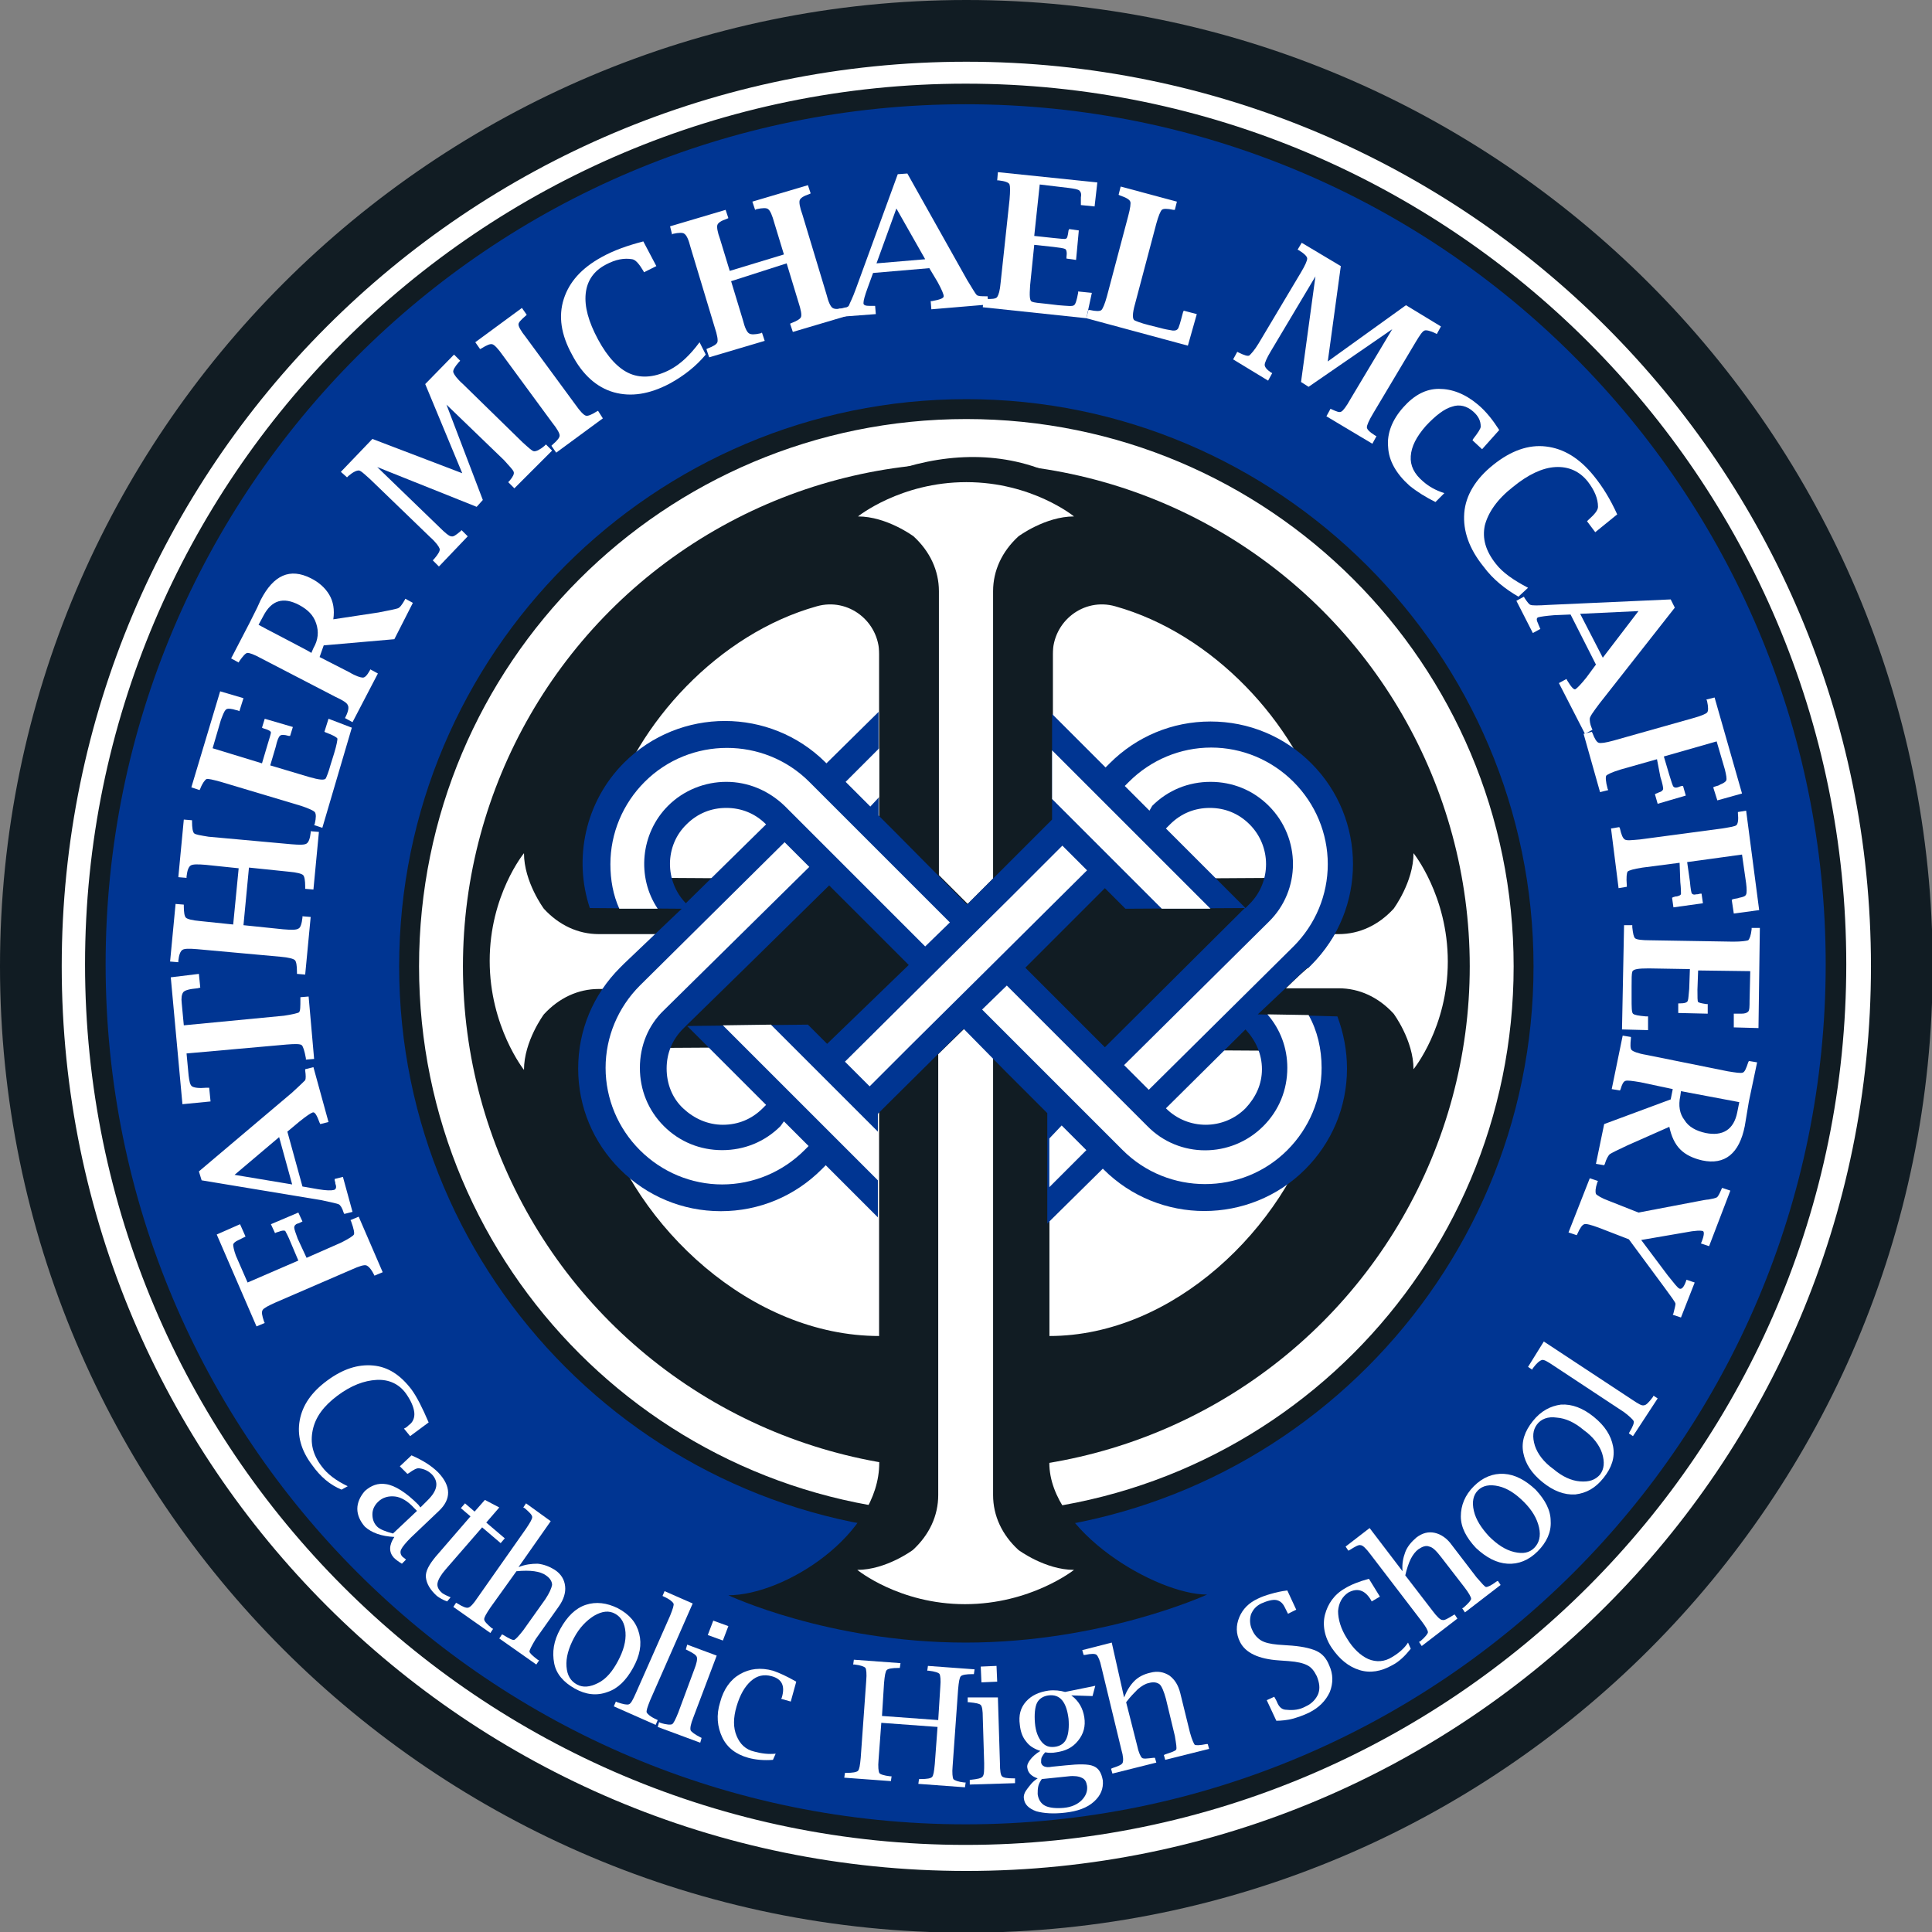
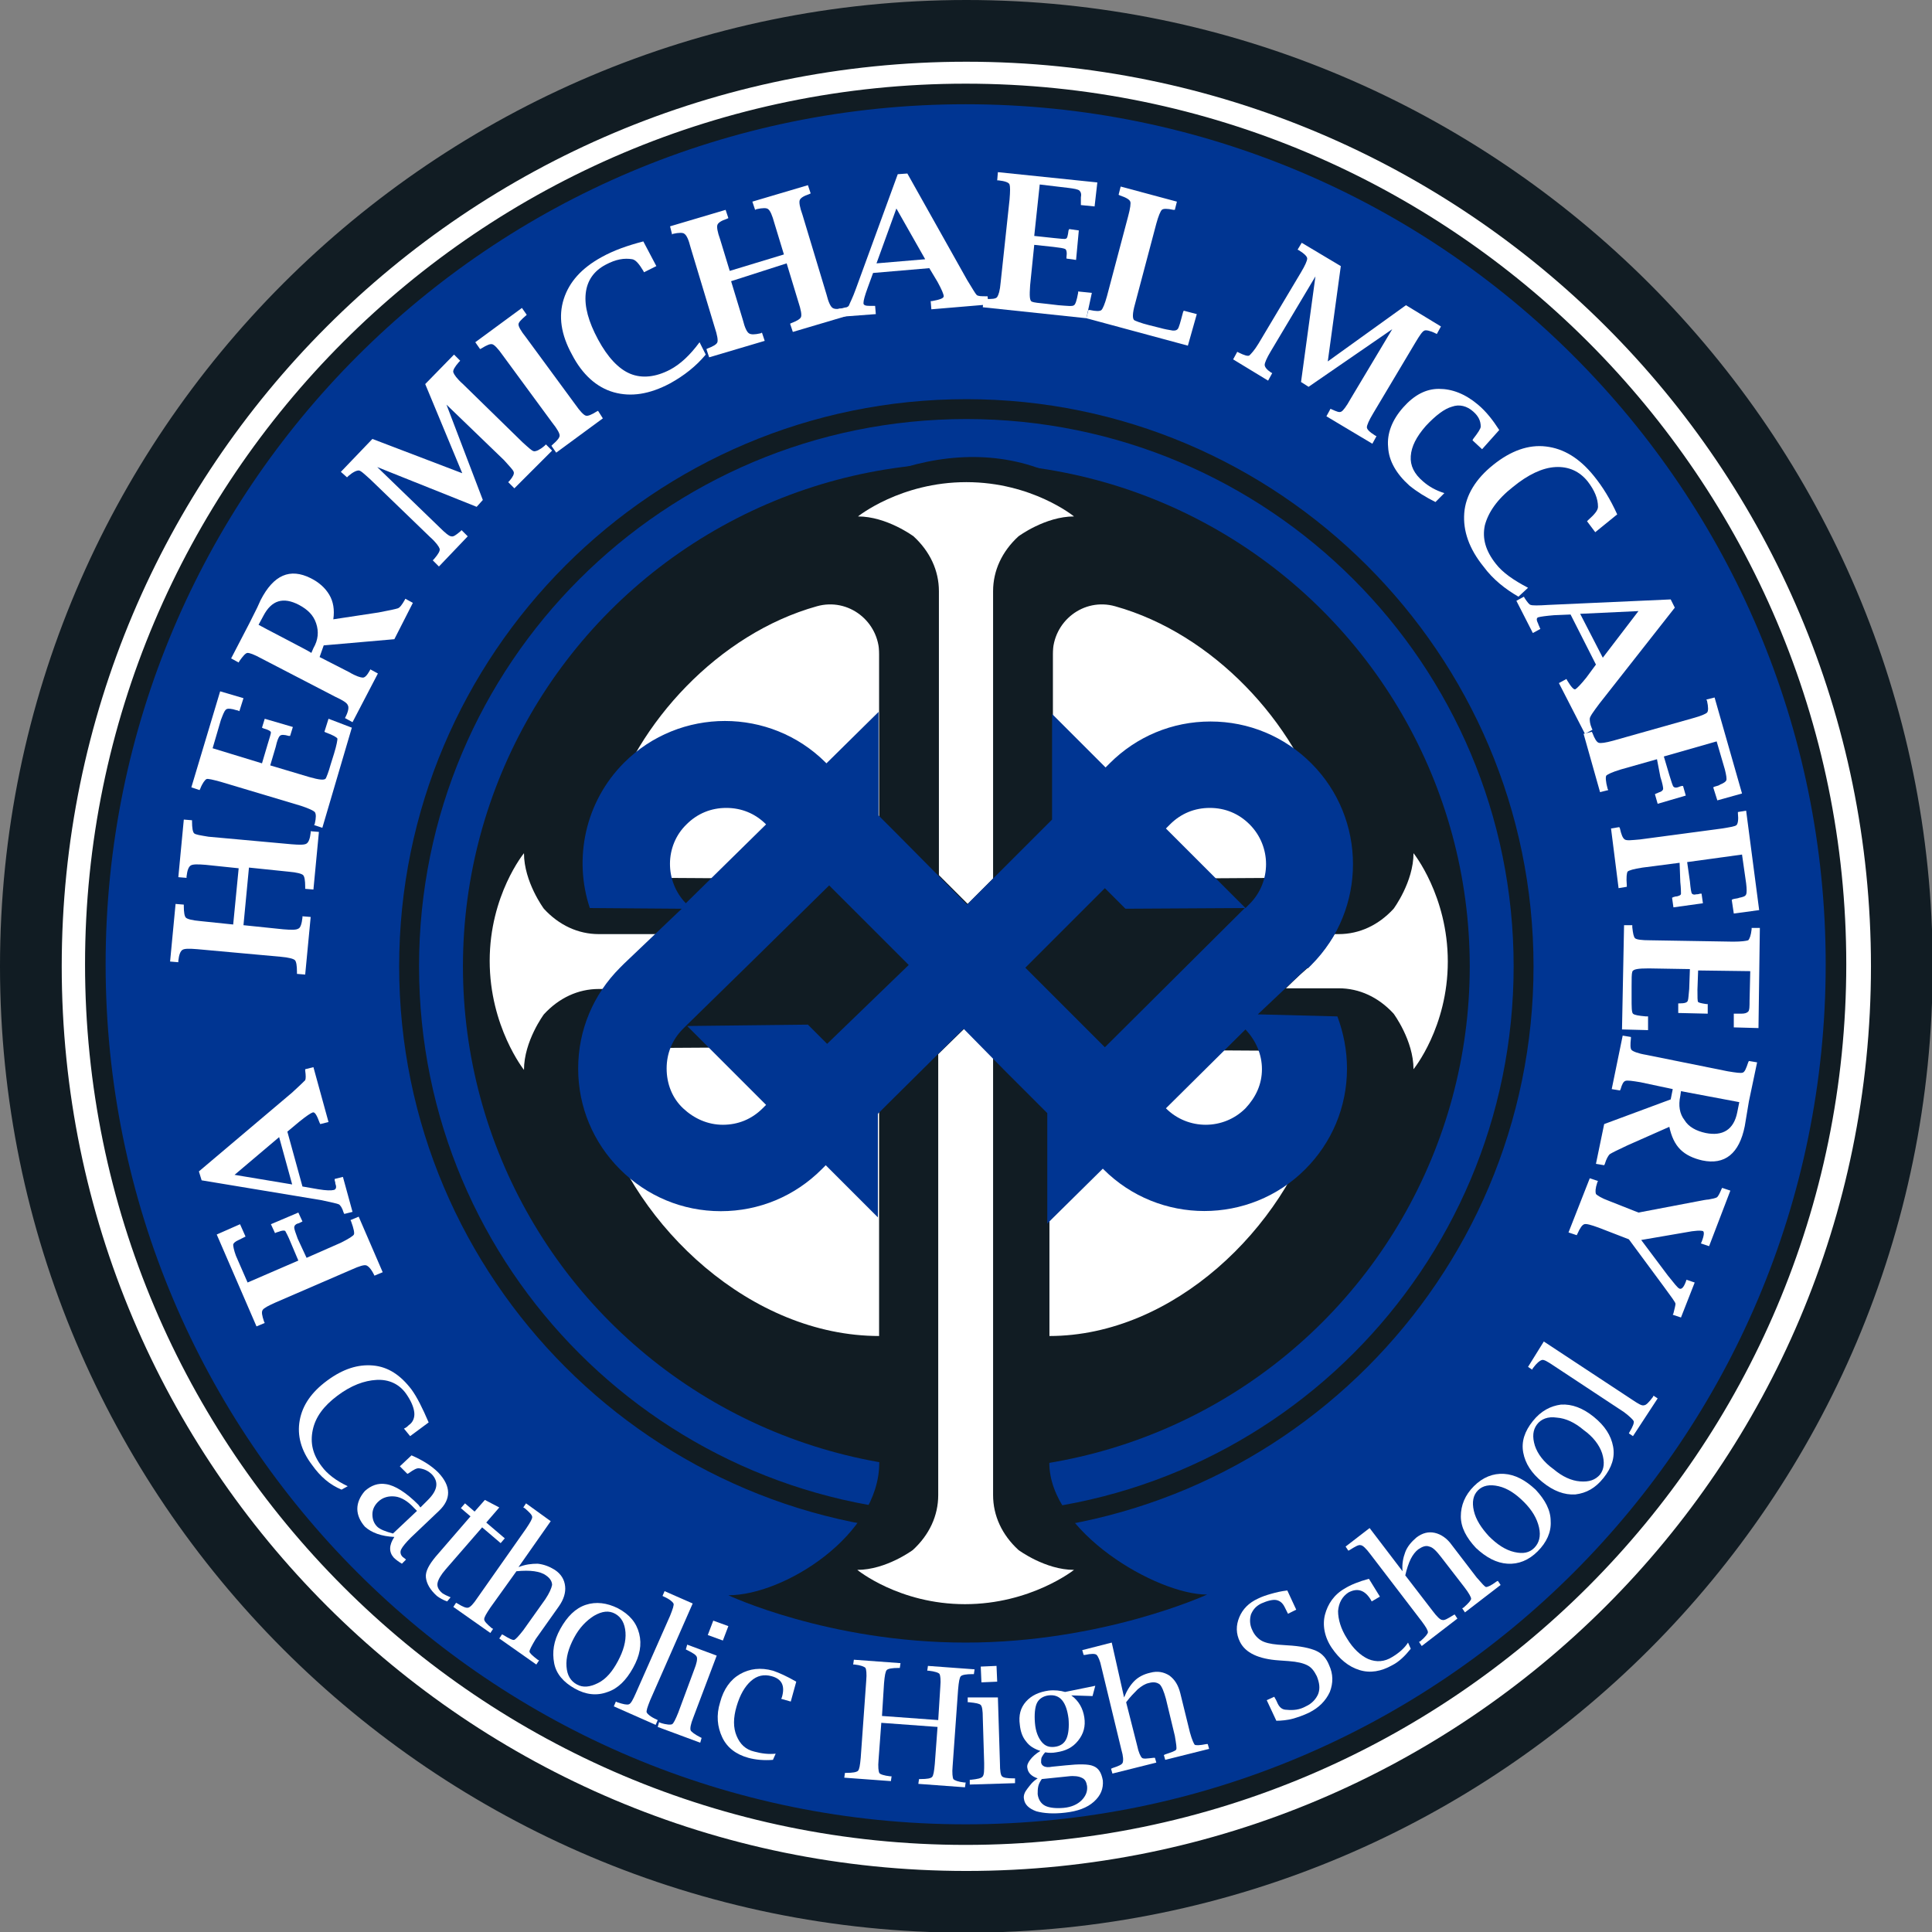
<svg xmlns="http://www.w3.org/2000/svg" version="1.1" id="Layer_2_00000012446269760248140410000008851123685067383715_" x="0px" y="0px" viewBox="0 0 281.7 281.7" style="enable-background:new 0 0 281.7 281.7;" xml:space="preserve">
  <rect x="0" y="0" width="281.7" height="281.7" fill="#808080" stroke="none" />
  <style type="text/css">
	.st0{fill:#FFFFFF;}
	.st1{fill:#111C23;}
	.st2{fill:#003592;}
</style>
  <g id="Colour_Versions">
    <g id="McCaffery-CircularLogo">
      <g id="_Endge_Cricles_">
        <circle class="st0" cx="140.9" cy="140.9" r="136.4" />
        <path class="st1" d="M140.9,9c72.8,0,131.9,59,131.9,131.9s-59.1,131.9-131.9,131.9S9,213.7,9,140.9S68,9,140.9,9 M140.9,0     C63.2,0,0,63.2,0,140.9s63.2,140.9,140.9,140.9s140.9-63.2,140.9-140.9S218.5,0,140.9,0L140.9,0z" />
        <circle class="st2" cx="140.8" cy="140.6" r="126.9" />
        <path class="st1" d="M140.8,15.2c69.3,0,125.4,56.2,125.4,125.4S210.1,266,140.8,266S15.4,209.9,15.4,140.6S71.5,15.2,140.8,15.2      M140.8,12.2C70,12.2,12.4,69.8,12.4,140.6S70,269,140.8,269s128.4-57.6,128.4-128.4S211.6,12.2,140.8,12.2     C140.8,12.2,140.8,12.2,140.8,12.2z" />
-         <circle class="st0" cx="140.9" cy="140.9" r="81.2" />
        <path class="st1" d="M140.9,61.1c44.1,0,79.8,35.7,79.8,79.8s-35.7,79.8-79.8,79.8s-79.8-35.7-79.8-79.8S96.8,61.1,140.9,61.1      M140.9,58.2c-45.6,0-82.7,37.1-82.7,82.7s37.1,82.7,82.7,82.7s82.7-37.1,82.7-82.7S186.4,58.2,140.9,58.2     C140.9,58.2,140.9,58.2,140.9,58.2z" />
      </g>
      <g id="_CentreIMG_">
        <g id="_Centre_Circles_">
          <circle class="st1" cx="140.9" cy="140.9" r="73.4" />
          <path class="st0" d="M95.7,128c-4.8,0-8.3-4.7-6.9-9.3c4-13.3,16-26.3,30.3-30.3c4.6-1.3,9.1,2.2,9.1,7v32.8L95.7,128L95.7,128z       M186,128c4.9,0,8.3-4.7,6.9-9.3c-4-13.3-16-26.3-30.3-30.3c-4.6-1.3-9.1,2.2-9.1,7v32.8L186,128L186,128z M94.8,152.8      c-5,0-8.5,4.8-7.1,9.6c5,16.5,21.8,32.4,40.5,32.4v-42.2L94.8,152.8L94.8,152.8z M153,153v41.8c18.1,0,34.3-15.8,39.1-32.1      c1.4-4.7-2.1-9.5-6.9-9.5L153,153L153,153z" />
        </g>
        <g id="_Cross_Knot_">
          <g id="_Cross_">
            <path class="st1" d="M208.4,121.9l-6.9-8.6c0,7.8,1.9,19-9.9,19h-38.1V86.2c-0.1-8.8,8-6.9,13.8-7l-8.4-6.8       c-14.2-11.1-34-4.7-45,6.8c5.9,0.2,14.4-1.9,14.3,7c0,0,0,35.8,0,46.1H93.1c-3.2-0.1-8.6,1.4-10.8-2.3       c-2.8-2.6-1.9-12.9-2-16.6c-17,17.1-16.6,36.4,0,53.4c0-7.6-2.7-17.3,9.8-17.3h38.1v63.8c0,10.5-13.8,19.3-22,19.3       c0,0,14.6,6.9,34.6,6.9s35.2-7,35.2-7c-7.4,0-23-9.2-23-19.2v-63.8h24.4c18.3,0.6,25.9-3.6,24.2,17.2       C213.4,155.8,219.3,136,208.4,121.9L208.4,121.9z" />
            <path class="st0" d="M136.9,127.6V86.2c0-3-1.3-5.8-3.7-8c0,0-3.9-2.9-8.1-2.9c0,0,6.2-5,15.8-5s15.7,5,15.7,5       c-4.2,0-8.1,2.9-8.1,2.9c-2.4,2.2-3.7,5-3.7,8v41.9l-3.7,3.7L136.9,127.6L136.9,127.6z M140.7,149.9l-3.9,3.8V218       c0,3-1.3,5.8-3.7,8c0,0-3.9,2.9-8.1,2.9c0,0,6.1,5,15.7,5s15.9-5,15.9-5c-4.2,0-8.1-2.9-8.1-2.9c-2.4-2.2-3.7-5-3.7-8v-64       L140.7,149.9L140.7,149.9z M91.2,140.6c2.1-1.9,4.5-4.4,4.5-4.4h-8.4c-3,0-5.8-1.3-8-3.7c0,0-2.9-3.9-2.9-8.1c0,0-5,6.1-5,15.7       s5,15.9,5,15.9c0-4.2,2.9-8.1,2.9-8.1c2.2-2.4,5-3.7,8-3.7h0.8C89.1,142.8,89.8,141.9,91.2,140.6L91.2,140.6z M190.6,141.2       c-1.4,1.2-3.1,2.9-3.1,2.9h7.7c3,0,5.8,1.3,8,3.7c0,0,2.9,3.9,2.9,8.1c0,0,5-6.1,5-15.7s-5-15.8-5-15.8c0,4.2-2.9,8.1-2.9,8.1       c-2.2,2.4-5,3.7-8,3.7h-0.6C193.8,137.6,192,139.9,190.6,141.2L190.6,141.2z" />
          </g>
          <g id="_Knot_">
            <path id="_Knot_Blu_" class="st2" d="M183.4,147.9l7.2-6.8c0,0,0,0,0.1,0.1l0.5-0.5c8.1-8.1,8.1-21.3,0-29.4       c-3.9-3.9-9.1-6.1-14.7-6.1s-10.8,2.2-14.7,6.1l-0.6,0.6l-7.8-7.8v15.4l-1.2,1.2l0,0l-3.2,3.2l-8,8l-10.6-10.7l-1-1l0,0       l-1.3-1.3v-15.1l-7.6,7.5l-0.1-0.1c-8.1-8.1-21.3-8.1-29.4,0c-5.7,5.7-7.4,14-5,21.2l13.4,0.1l-8.4,8c0,0,0,0,0,0l-0.6,0.6       c-3.9,3.9-6.1,9.1-6.1,14.7s2.2,10.8,6.1,14.7s9.1,6.1,14.7,6.1s10.8-2.2,14.7-6.1l0.6-0.6l7.6,7.6v-15.1l1.3-1.3l0,0       l11.2-11.1l0,0h0l6.1,6.2l5.3,5.3l0,0l0.8,0.8v16.1l8.1-8l0.1,0.1c8.1,8.1,21.3,8.1,29.4,0c3.9-3.9,6.1-9.1,6.1-14.7       c0-2.6-0.5-5.2-1.4-7.6L183.4,147.9L183.4,147.9z M100.1,120.2c1.6-1.6,3.6-2.4,5.8-2.4s4.2,0.8,5.8,2.4l0,0l-11.7,11.5       C96.9,128.5,96.9,123.3,100.1,120.2L100.1,120.2z M120.6,152.2l-2.8-2.8l-17.6,0.2l11.5,11.5l-0.5,0.5l0,0       c-1.6,1.6-3.6,2.4-5.8,2.4s-4.2-0.9-5.8-2.4s-2.4-3.6-2.4-5.8s0.8-4.2,2.4-5.8l0.5-0.5l0,0l9.1-8.9l0,0l11.7-11.5l11.6,11.6       L120.6,152.2L120.6,152.2z M170.6,120.2L170.6,120.2c1.6-1.6,3.6-2.4,5.8-2.4s4.2,0.8,5.8,2.4c3.2,3.2,3.2,8.4,0,11.6l-0.6,0.6       l-11.6-11.6L170.6,120.2L170.6,120.2z M161.1,152.7l-11.6-11.6l11.6-11.6l3,3l17.4-0.1L161.1,152.7L161.1,152.7z M181.6,161.6       c-3.2,3.2-8.4,3.2-11.6,0l0,0l11.6-11.5c1.5,1.6,2.4,3.6,2.4,5.8S183.1,160,181.6,161.6L181.6,161.6z" />
-             <path id="_Knot_Wht_" class="st0" d="M126.9,117.6l-3.6-3.6l4.9-4.9v7.1L126.9,117.6L126.9,117.6z M144.2,141.1L144.2,141.1       l14.3-14.2l-3.6-3.6l-7.7,7.7l-9.7,9.6l0,0l-14.3,14.2l3.6,3.6l6-6l0,0L144.2,141.1L144.2,141.1z M113.8,164.2L113.8,164.2       c-2.3,2.3-5.3,3.5-8.5,3.5s-6.2-1.2-8.5-3.5c-2.3-2.3-3.5-5.3-3.5-8.5s1.2-6.2,3.5-8.4l21.2-20.9l-3.6-3.6l-21.1,20.9       c-3.2,3.2-5,7.5-5,12s1.8,8.8,5,12s7.5,5,12,5s8.8-1.8,12-5l0.6-0.6l-3.6-3.6L113.8,164.2L113.8,164.2z M168,117.5L168,117.5       c2.3-2.3,5.3-3.5,8.5-3.5s6.2,1.2,8.5,3.5c4.7,4.7,4.7,12.3,0,16.9l-21.1,20.9l3.6,3.6l21.1-20.9c3.2-3.2,5-7.5,5-12       s-1.8-8.8-5-12c-3.2-3.2-7.5-5-12-5s-8.8,1.8-12,5l-0.6,0.6l3.6,3.6L168,117.5L168,117.5z M153,166v7.1l5.4-5.4l-3.6-3.6       L153,166z M105.4,149.5l22.7,22.7v-7.1l-15.7-15.7L105.4,149.5L105.4,149.5z M95.9,132.5c-3.1-4.6-2.5-11,1.5-15       c2.3-2.3,5.4-3.5,8.5-3.5s6.1,1.2,8.5,3.5l20.5,20.5l3.6-3.5l-20.5-20.5c-6.6-6.6-17.4-6.6-24,0c-3.2,3.2-5,7.5-5,12       c0,2.3,0.4,4.5,1.3,6.5L95.9,132.5L95.9,132.5z M176.5,132.5l-23.1-23.1v7.1l16,16L176.5,132.5z M184.8,147.9       c1.9,2.2,2.9,4.9,2.9,7.8c0,3.2-1.2,6.2-3.5,8.5c-4.7,4.7-12.3,4.7-16.9,0l-20.5-20.5l-3.6,3.5l20.5,20.5       c6.6,6.6,17.4,6.6,24,0c3.2-3.2,5-7.5,5-12c0-2.7-0.6-5.4-1.9-7.7L184.8,147.9L184.8,147.9z" />
          </g>
        </g>
      </g>
      <path class="st0" d="M49.8,217.2c-1.7-0.7-3.1-1.9-4.3-3.6c-1.6-2.1-2.2-4.3-1.8-6.5s1.7-4.1,4-5.8c2.3-1.7,4.5-2.4,6.7-2.2    s4,1.4,5.6,3.5c0.8,1.1,1.6,2.7,2.5,4.8l-2.7,2l-0.9-1.1l0.2-0.1c0.2-0.1,0.4-0.3,0.5-0.4c0.6-0.4,0.9-1.1,0.8-1.9    c-0.1-0.8-0.5-1.7-1.2-2.7c-1-1.4-2.5-2.1-4.3-2c-1.8,0.1-3.7,0.8-5.7,2.3c-2,1.5-3.2,3.1-3.6,5s0,3.6,1.3,5.3    c0.8,1.1,2.1,2.1,3.8,2.9L49.8,217.2L49.8,217.2z" />
      <path class="st0" d="M57.5,224.1c-1.9-0.1-3.3-0.6-4.3-1.5c-0.7-0.8-1.1-1.7-1.1-2.6s0.4-1.8,1.1-2.6c0.9-0.8,1.9-1.2,3.1-1    c1.3,0.2,2.9,1.2,4.7,3l0.3,0.4l1.1-1.1c1.4-1.4,1.6-2.6,0.6-3.7c-0.5-0.5-1.1-0.8-1.8-0.9c-0.4-0.1-0.9,0.2-1.6,0.7l-0.2,0.1    l-1.1-1.1l1.7-1.6c1.6,0.7,2.9,1.5,3.9,2.5c1.9,2,1.9,3.9,0.1,5.6l-4.1,3.9c-0.7,0.7-1.2,1.3-1.4,1.7s-0.1,0.8,0.2,1.1    c0.1,0.1,0.3,0.2,0.5,0.4l-0.6,0.6c-0.5-0.3-0.9-0.6-1.2-0.9C56.7,226.3,56.7,225.3,57.5,224.1z M57.3,223.6l3.5-3.3l-0.4-0.4    c-0.9-1-1.9-1.6-2.8-1.7s-1.8,0.1-2.5,0.8c-0.5,0.5-0.8,1.1-0.8,1.8s0.2,1.3,0.7,1.8C55.4,223,56.2,223.3,57.3,223.6z" />
      <path class="st0" d="M65.2,233.5c-0.6-0.2-1.1-0.5-1.5-0.8c-1-0.9-1.5-1.8-1.6-2.7s0.5-1.9,1.4-3l5.1-5.9l-1.4-1.2l0.6-0.7    l1.4,1.2l1.5-1.7l2.1,1.1l-1.9,2.2l2.7,2.3l-0.6,0.7l-2.7-2.3l-5.3,6.1c-0.7,0.8-1.1,1.5-1.2,2c-0.1,0.5,0.1,1,0.7,1.5    c0.3,0.2,0.7,0.4,1.2,0.6L65.2,233.5L65.2,233.5z" />
      <path class="st0" d="M75.6,228.5c1-0.4,1.9-0.5,2.8-0.5c0.9,0.1,1.7,0.4,2.5,0.9c0.9,0.6,1.4,1.4,1.5,2.4c0.1,0.9-0.2,1.9-0.9,2.9    l-3.4,4.8c-0.6,1-0.9,1.6-0.9,1.8s0.4,0.6,1.2,1.2l0.2,0.1l-0.4,0.6l-5.4-3.8l0.4-0.6l0.2,0.1c0.8,0.5,1.4,0.8,1.6,0.7    s0.6-0.5,1.3-1.4l3.2-4.5c0.6-0.9,0.9-1.6,1-2.1c0-0.5-0.3-1-0.9-1.4c-0.4-0.3-1-0.5-1.7-0.6s-1.6-0.1-2.6,0l-3.8,5.3    c-0.6,0.9-0.9,1.4-0.9,1.7s0.4,0.7,1.1,1.3l0.2,0.1l-0.4,0.6l-5.4-3.8l0.4-0.6l0.2,0.1c0.8,0.5,1.3,0.7,1.6,0.6s0.7-0.5,1.3-1.4    l7.1-10.1c0.6-0.9,0.9-1.4,0.9-1.7c0-0.3-0.4-0.7-1.1-1.3l-0.2-0.1l0.4-0.6l3.6,2.6L75.6,228.5L75.6,228.5z" />
      <path class="st0" d="M83.8,246.2c-1.6-0.9-2.7-2.1-3-3.7s-0.1-3.2,0.9-5s2.2-3,3.7-3.5s3.1-0.3,4.7,0.5c1.7,0.9,2.7,2.1,3.1,3.7    c0.4,1.6,0.1,3.2-0.9,5c-1,1.8-2.2,3-3.7,3.5C87,247.3,85.4,247.1,83.8,246.2L83.8,246.2z M84.1,245.6c0.9,0.5,1.9,0.4,3.1-0.2    s2.1-1.7,2.9-3.2c0.8-1.5,1.2-2.9,1.1-4.2c-0.1-1.3-0.6-2.2-1.5-2.7c-0.9-0.5-1.9-0.4-3.1,0.3c-1.1,0.7-2.1,1.7-2.9,3.2    c-0.8,1.5-1.2,2.9-1.1,4.2S83.2,245.1,84.1,245.6L84.1,245.6z" />
      <path class="st0" d="M101,233.8l-6.2,14.1c-0.4,1-0.6,1.6-0.5,1.8s0.5,0.6,1.4,1l0.2,0.1l-0.3,0.7l-6.1-2.7l0.3-0.7l0.2,0.1    c0.9,0.3,1.4,0.4,1.7,0.3s0.6-0.7,1-1.6l5-11.3c0.4-1,0.6-1.6,0.5-1.8s-0.5-0.6-1.4-1l-0.2-0.1l0.3-0.7L101,233.8L101,233.8z" />
      <path class="st0" d="M104.5,241.4l-3.4,9c-0.4,1-0.5,1.6-0.4,1.9c0.1,0.2,0.6,0.6,1.4,1l0.2,0.1l-0.2,0.7l-6.2-2.3l0.2-0.7    l0.2,0.1c0.9,0.3,1.5,0.3,1.7,0.2c0.2-0.1,0.5-0.7,0.9-1.7l2.3-6.2c0.4-1,0.5-1.6,0.4-1.9s-0.6-0.6-1.4-1l-0.2-0.1l0.2-0.7    L104.5,241.4L104.5,241.4z M103.2,238.4l0.8-2.1l2.2,0.8l-0.8,2.1L103.2,238.4z" />
      <path class="st0" d="M112.7,256.6c-1.3,0.1-2.5,0-3.6-0.3c-1.8-0.5-3.1-1.5-3.8-3s-0.9-3.2-0.3-5.1c0.5-1.9,1.5-3.3,2.9-4.1    s3-1,4.8-0.5c0.9,0.3,2,0.8,3.4,1.6l-0.8,2.9l-1.4-0.4l0.1-0.2c0.5-1.7,0-2.7-1.5-3.1c-1.1-0.3-2.1-0.1-3,0.7    c-0.9,0.8-1.6,2-2.1,3.7c-0.5,1.7-0.5,3.1,0,4.3s1.3,2,2.6,2.3c1.1,0.3,2.1,0.4,3.1,0.3L112.7,256.6L112.7,256.6z" />
      <path class="st0" d="M128.5,251.2l-0.4,5.4c-0.1,1,0,1.7,0.1,1.9s0.7,0.4,1.6,0.5l0.2,0l-0.1,0.7l-6.8-0.5l0.1-0.7h0.2    c0.9,0,1.5-0.1,1.7-0.3s0.3-0.8,0.4-1.9l0.8-11.2c0.1-1.1,0-1.7-0.1-1.9c-0.2-0.2-0.7-0.4-1.6-0.5l-0.2,0l0.1-0.7l6.8,0.5    l-0.1,0.7H131c-0.9,0-1.5,0.1-1.7,0.3s-0.3,0.8-0.4,1.9l-0.3,4.8l8.2,0.6l0.3-4.8c0.1-1.1,0-1.7-0.1-1.9s-0.7-0.4-1.6-0.5l-0.2,0    l0.1-0.7l6.8,0.5l-0.1,0.7h-0.2c-0.9,0-1.5,0.1-1.7,0.3c-0.2,0.2-0.3,0.8-0.4,1.9l-0.8,11.2c-0.1,1,0,1.7,0.1,1.9    c0.2,0.2,0.7,0.4,1.6,0.5l0.2,0l-0.1,0.7l-6.8-0.5l0.1-0.7h0.2c1,0,1.5-0.1,1.7-0.3s0.3-0.8,0.4-1.9l0.4-5.4L128.5,251.2    L128.5,251.2z" />
      <path class="st0" d="M145.5,247.5l0.3,9.6c0,1.1,0.1,1.7,0.3,1.9s0.7,0.3,1.7,0.3h0.2l0,0.7l-6.6,0.2l0-0.7l0.2,0    c0.9-0.1,1.5-0.2,1.7-0.5s0.2-0.8,0.2-1.9l-0.2-6.6c0-1.1-0.1-1.7-0.3-1.9c-0.2-0.2-0.7-0.3-1.7-0.4h-0.2l0-0.7L145.5,247.5    L145.5,247.5z M143.1,245.3L143,243l2.3-0.1l0.1,2.3L143.1,245.3z" />
      <path class="st0" d="M151.3,259.3c-0.9-0.3-1.4-0.8-1.5-1.5c-0.1-0.4,0.1-0.8,0.4-1.2s0.8-0.9,1.5-1.3c-0.9-0.3-1.6-0.7-2.1-1.4    c-0.5-0.6-0.8-1.4-0.9-2.4c-0.2-1.4,0.1-2.5,0.9-3.4s1.9-1.4,3.3-1.6c0.9-0.1,1.7,0,2.4,0.2l4.4-0.9l-0.4,1.5l-3.1-0.1    c1.1,0.8,1.7,1.9,1.9,3.2s-0.1,2.4-0.9,3.4s-1.8,1.5-3.2,1.7c-0.5,0.1-1.1,0.1-1.6,0c-0.2,0.2-0.4,0.5-0.5,0.7    c-0.1,0.2-0.1,0.5-0.1,0.8c0.1,0.5,0.6,0.8,1.6,0.6l2-0.2c1.9-0.2,3.3-0.2,4,0.1c0.8,0.3,1.2,1,1.4,2.1c0.1,1.2-0.3,2.2-1.3,3.1    c-1,0.9-2.4,1.4-4.2,1.6c-1.7,0.2-3.1,0.1-4.2-0.2c-1.1-0.4-1.7-1-1.8-1.8c-0.1-0.5,0.1-1,0.5-1.5S150.5,259.8,151.3,259.3    L151.3,259.3z M150.9,251.2c0.1,1.3,0.5,2.2,1,2.8s1.1,0.8,1.9,0.7c0.8-0.1,1.4-0.5,1.7-1.2s0.4-1.7,0.3-2.9    c-0.3-2.4-1.2-3.6-2.9-3.4c-0.8,0.1-1.4,0.5-1.7,1.1S150.8,250,150.9,251.2L150.9,251.2z M151.9,259.4c-0.2,0.3-0.4,0.6-0.5,1    c-0.1,0.4-0.1,0.8-0.1,1.2c0.1,0.8,0.5,1.4,1.1,1.7s1.6,0.4,2.7,0.3c1.1-0.1,2-0.5,2.6-1.1c0.6-0.6,0.9-1.3,0.8-2.1    c-0.1-0.6-0.3-1-0.8-1.2c-0.4-0.2-1.1-0.3-1.9-0.2L151.9,259.4L151.9,259.4z" />
      <path class="st0" d="M163.9,247.5c0.4-1,0.9-1.8,1.5-2.4c0.6-0.6,1.4-1,2.3-1.2c1.1-0.3,2-0.1,2.8,0.4c0.8,0.6,1.3,1.4,1.6,2.6    l1.4,5.7c0.3,1.1,0.6,1.7,0.7,1.8c0.2,0.1,0.7,0.1,1.7-0.1l0.2,0l0.2,0.7l-6.4,1.6l-0.2-0.7l0.2-0.1c0.9-0.3,1.5-0.5,1.6-0.7    c0.1-0.2,0-0.8-0.2-2l-1.3-5.4c-0.3-1.1-0.6-1.8-0.9-2.1c-0.4-0.3-0.9-0.4-1.6-0.2c-0.5,0.1-1,0.4-1.6,0.9    c-0.5,0.5-1.1,1.1-1.7,1.9l1.6,6.3c0.2,1,0.5,1.6,0.7,1.8c0.2,0.2,0.8,0.1,1.7,0l0.2,0l0.2,0.7l-6.4,1.6l-0.2-0.7l0.2-0.1    c0.9-0.3,1.4-0.5,1.5-0.8s0.1-0.9-0.2-1.9l-2.9-12c-0.2-1-0.5-1.6-0.7-1.8s-0.8-0.2-1.7,0l-0.2,0l-0.2-0.7l4.3-1.1L163.9,247.5    L163.9,247.5z" />
      <path class="st0" d="M186.1,250.9l-1.4-3l1.1-0.5l0.1,0.2c0.2,0.3,0.3,0.6,0.4,0.8c0.3,0.6,0.7,0.9,1.3,0.9c1,0.1,1.9,0,2.8-0.5    c0.9-0.4,1.5-1.1,1.8-1.8c0.3-0.8,0.2-1.6-0.2-2.6c-0.4-0.8-0.8-1.3-1.4-1.6s-1.4-0.5-2.7-0.6l-1.4-0.1c-3-0.2-4.9-1.1-5.7-2.7    c-0.6-1.2-0.6-2.4-0.1-3.6s1.4-2.1,2.7-2.7c0.6-0.3,1.2-0.5,1.9-0.7s1.5-0.4,2.4-0.5l1.3,2.8l-1.2,0.6l-0.1-0.2    c-0.2-0.4-0.3-0.6-0.4-0.8c-0.3-0.6-0.7-0.9-1.2-1s-1.3,0.1-2.2,0.5c-0.8,0.4-1.2,0.9-1.5,1.6c-0.2,0.7-0.2,1.5,0.2,2.3    c0.3,0.7,0.8,1.2,1.3,1.5c0.5,0.3,1.3,0.5,2.4,0.6l1.4,0.1c1.9,0.1,3.3,0.4,4.2,0.8s1.5,1.1,1.9,2.1c0.6,1.3,0.6,2.6,0.1,3.9    c-0.6,1.3-1.6,2.3-3,3c-0.8,0.4-1.7,0.7-2.4,0.9S186.8,250.9,186.1,250.9L186.1,250.9z" />
      <path class="st0" d="M205.7,240.4c-0.8,1-1.7,1.9-2.7,2.4c-1.6,0.9-3.2,1.2-4.8,0.7s-2.9-1.6-4-3.2s-1.4-3.4-1-4.9    s1.3-2.9,2.9-3.8c0.8-0.5,2-1,3.5-1.4l1.6,2.6l-1.2,0.7l-0.1-0.2c-0.9-1.5-2-1.8-3.3-1.1c-0.9,0.6-1.4,1.5-1.5,2.7    c0,1.2,0.4,2.6,1.3,4c0.9,1.5,2,2.5,3.1,3c1.2,0.5,2.4,0.4,3.5-0.3c1-0.6,1.8-1.3,2.3-2.1L205.7,240.4L205.7,240.4z" />
      <path class="st0" d="M204.5,229.1c-0.1-1.1,0.1-2,0.4-2.8s0.9-1.5,1.6-2.1c0.9-0.7,1.8-0.9,2.7-0.7c0.9,0.2,1.8,0.8,2.5,1.8    l3.6,4.7c0.8,0.9,1.2,1.4,1.4,1.4s0.7-0.2,1.5-0.8l0.2-0.1l0.4,0.6l-5.2,4l-0.4-0.6l0.2-0.1c0.8-0.7,1.1-1.1,1.1-1.3    c0-0.2-0.3-0.8-1-1.7l-3.4-4.4c-0.7-0.9-1.2-1.4-1.7-1.5c-0.5-0.2-1,0-1.6,0.4c-0.4,0.3-0.8,0.8-1.1,1.4c-0.3,0.6-0.6,1.5-0.8,2.4    l4,5.2c0.6,0.8,1.1,1.3,1.4,1.3c0.3,0.1,0.8-0.2,1.6-0.7l0.2-0.1l0.4,0.6l-5.2,4l-0.4-0.6l0.2-0.1c0.7-0.6,1.1-1.1,1.1-1.3    c0-0.3-0.3-0.8-0.9-1.6l-7.5-9.8c-0.6-0.8-1.1-1.3-1.4-1.3c-0.3-0.1-0.8,0.2-1.6,0.7l-0.2,0.1l-0.4-0.6l3.5-2.7L204.5,229.1    L204.5,229.1z" />
      <path class="st0" d="M224.2,226.2c-1.3,1.3-2.8,1.9-4.4,1.8c-1.6-0.1-3.1-0.9-4.6-2.3c-1.4-1.5-2.2-3-2.2-4.6s0.6-3.1,1.9-4.4    c1.3-1.3,2.8-1.9,4.4-1.8c1.6,0.1,3.1,0.9,4.6,2.3c1.4,1.5,2.2,3,2.2,4.6C226.2,223.4,225.5,224.9,224.2,226.2L224.2,226.2z     M223.7,225.7c0.7-0.7,1-1.7,0.7-3s-1-2.5-2.2-3.7c-1.2-1.2-2.4-2-3.7-2.3s-2.3-0.1-3,0.6c-0.7,0.7-0.9,1.7-0.6,3    c0.3,1.3,1.1,2.5,2.2,3.7c1.2,1.2,2.4,2,3.7,2.3S223,226.4,223.7,225.7L223.7,225.7z" />
      <path class="st0" d="M233.8,215.5c-1.2,1.5-2.5,2.2-4.1,2.4c-1.6,0.1-3.2-0.5-4.8-1.8s-2.5-2.7-2.8-4.3s0.2-3.1,1.4-4.6    c1.2-1.5,2.6-2.2,4.1-2.4c1.6-0.1,3.2,0.5,4.8,1.8s2.5,2.7,2.8,4.3C235.5,212.5,235,214,233.8,215.5L233.8,215.5z M233.3,215    c0.6-0.8,0.7-1.8,0.3-3.1c-0.4-1.2-1.3-2.4-2.7-3.4c-1.3-1.1-2.6-1.7-3.9-1.8c-1.3-0.2-2.3,0.2-2.9,1c-0.6,0.8-0.7,1.8-0.3,3.1    c0.4,1.2,1.3,2.4,2.7,3.4c1.3,1.1,2.6,1.7,3.9,1.8S232.6,215.8,233.3,215L233.3,215z" />
      <path class="st0" d="M225.1,195.6l12.9,8.5c0.9,0.6,1.4,0.9,1.7,0.8c0.3,0,0.7-0.4,1.3-1.2l0.1-0.2l0.6,0.4l-3.6,5.5l-0.6-0.4    l0.1-0.2c0.5-0.8,0.7-1.4,0.6-1.6s-0.6-0.7-1.4-1.3l-10.3-6.8c-0.9-0.6-1.4-0.9-1.7-0.8s-0.7,0.4-1.3,1.2l-0.1,0.2l-0.6-0.4    L225.1,195.6L225.1,195.6z" />
      <path class="st0" d="M44.7,183.4l5-2.2c1.2-0.6,1.8-1,1.9-1.2c0.1-0.2,0-0.8-0.4-1.9l-0.1-0.2l1.2-0.5l3.5,8.1l-1.2,0.5l-0.1-0.2    c-0.4-0.8-0.8-1.2-1.1-1.3c-0.3-0.1-1,0.1-2.1,0.6l-11.1,4.8c-1.1,0.5-1.7,0.8-1.9,1.1c-0.2,0.3-0.1,0.8,0.2,1.7l0.1,0.2l-1.2,0.5    l-5.8-13.4l3.4-1.5l0.8,1.8l-0.2,0.1c-0.4,0.2-0.6,0.3-0.8,0.4c-0.5,0.2-0.8,0.5-0.8,0.7s0.1,0.8,0.4,1.6l1.7,3.9l7.4-3.2    l-1.1-2.6c-0.4-1-0.7-1.5-0.8-1.7c-0.1-0.1-0.3-0.1-0.7,0c0,0-0.2,0.1-0.6,0.2l-0.2,0.1l-0.6-1.3l4-1.7l0.6,1.3l-0.2,0.1    c-0.2,0.1-0.4,0.2-0.5,0.2c-0.3,0.1-0.5,0.3-0.5,0.6c0,0.2,0.2,0.8,0.5,1.6L44.7,183.4L44.7,183.4z" />
      <path class="st0" d="M44.1,173l2.3,0.4c1.2,0.2,1.9,0.2,2.3,0.1c0.3-0.1,0.4-0.4,0.2-0.9c0-0.1,0-0.2-0.1-0.5l0-0.2l1.2-0.3    l1.4,5.1l-1.2,0.3l-0.1-0.2c-0.2-0.7-0.5-1.1-0.7-1.2s-1.1-0.3-2.5-0.6l-17.5-2.9l-0.4-1.3l13.6-11.5c1.1-1,1.7-1.6,1.9-1.8    c0.1-0.2,0.1-0.7,0-1.4l0-0.2l1.2-0.3l2.2,8l-1.2,0.3l-0.1-0.2c-0.4-1.1-0.7-1.6-1-1.5c-0.3,0.1-0.9,0.5-1.9,1.3l-1.8,1.5    L44.1,173L44.1,173z M42.6,172.7l-1.9-6.9l-6.5,5.5L42.6,172.7z" />
-       <path class="st0" d="M27.2,153.6l0.3,3.2c0.1,0.8,0.2,1.4,0.5,1.6s1,0.3,2.1,0.2l0.4,0l0.2,2l-4.1,0.4l-1.7-18.5L29,142l0.2,2    l-0.4,0.1c-1.2,0.1-1.9,0.3-2.1,0.6c-0.2,0.3-0.3,0.8-0.2,1.6l0.3,3.2l14.6-1.4c1.3-0.2,2.1-0.4,2.2-0.5c0.2-0.2,0.2-0.8,0.2-2    v-0.2l1.2-0.1l0.8,9.1l-1.2,0.1l0-0.2c-0.2-1.1-0.4-1.7-0.6-1.9c-0.2-0.2-1-0.2-2.2-0.1L27.2,153.6L27.2,153.6z" />
      <path class="st0" d="M35.5,134.9l5.8,0.6c1.2,0.1,1.9,0.1,2.2-0.1c0.3-0.1,0.5-0.7,0.6-1.6l0-0.2l1.2,0.1l-0.8,8.4l-1.2-0.1v-0.3    c0-0.9-0.1-1.5-0.3-1.7s-0.9-0.4-2.1-0.5l-12.1-1.1c-1.2-0.1-1.9-0.1-2.2,0.1s-0.5,0.7-0.6,1.6l0,0.2l-1.2-0.1l0.8-8.4l1.2,0.1    v0.2c0,0.9,0.1,1.5,0.3,1.7s0.9,0.4,2.1,0.5l4.8,0.5l0.8-8.2l-4.8-0.5c-1.2-0.1-1.9-0.1-2.2,0.1c-0.3,0.2-0.5,0.7-0.6,1.6l0,0.2    l-1.2-0.1l0.8-8.4l1.2,0.1v0.2c0,0.9,0.1,1.5,0.3,1.7c0.2,0.2,0.9,0.3,2.1,0.5l12.1,1.1c1.2,0.1,1.9,0.1,2.2-0.1s0.5-0.7,0.6-1.6    l0-0.2l1.2,0.1l-0.8,8.4l-1.2-0.1v-0.3c0-0.9-0.1-1.5-0.3-1.7c-0.2-0.2-0.9-0.4-2.1-0.5l-5.8-0.6L35.5,134.9L35.5,134.9z" />
      <path class="st0" d="M51.3,106.1L47,120.7l-1.2-0.4l0.1-0.2c0.2-0.9,0.2-1.4,0-1.7c-0.2-0.2-0.8-0.5-2-0.9L32.2,114    c-1.1-0.3-1.9-0.5-2.1-0.4s-0.6,0.6-0.9,1.4l-0.1,0.2l-1.2-0.4l4.2-14l3.4,1l-0.6,1.9l-0.2-0.1c-0.5-0.1-0.7-0.2-0.8-0.2    c-0.5-0.1-0.8-0.1-1,0.1c-0.2,0.2-0.4,0.7-0.7,1.5l-1.2,4.1l7.2,2.2l0.8-2.7c0.3-1,0.5-1.6,0.5-1.8c0-0.2-0.4-0.4-1.1-0.6    l-0.2-0.1l0.4-1.3l4.1,1.2l-0.4,1.3l-0.2,0c-0.7-0.2-1.1-0.2-1.3,0c-0.2,0.2-0.4,0.7-0.6,1.6l-0.8,2.7l5.7,1.7    c1.4,0.4,2.2,0.5,2.4,0.2c0.1-0.2,0.4-0.9,0.7-2l0.5-1.6c0.4-1.3,0.5-2,0.5-2.2c-0.1-0.2-0.6-0.5-1.7-0.9l-0.2-0.1l0.6-1.9    L51.3,106.1L51.3,106.1z" />
      <path class="st0" d="M46.6,95.8l4.3,2.2c1,0.6,1.7,0.8,2,0.8s0.6-0.3,1-1l0.1-0.2l1.1,0.6l-3.7,7.1l-1.1-0.6l0.1-0.2    c0.4-0.8,0.5-1.4,0.3-1.7c-0.1-0.3-0.7-0.7-1.8-1.2l-10.8-5.6c-1.1-0.6-1.7-0.8-2-0.8c-0.3,0-0.7,0.5-1.2,1.2l-0.1,0.2l-1.1-0.6    l2.7-5.2l1.1-2.2l0.5-1.1c1.9-3.7,4.3-4.7,7.3-3.2c1.2,0.6,2.1,1.4,2.7,2.4s0.8,2.2,0.6,3.6l6.6-1c1.6-0.3,2.5-0.5,2.8-0.6    c0.3-0.1,0.6-0.5,1-1.2l0.1-0.2l1.1,0.6l-2.7,5.3l-10.3,0.9L46.6,95.8L46.6,95.8z M45.4,95.2l0.3-0.7c0.7-1.2,0.8-2.4,0.4-3.6    s-1.2-2-2.5-2.7c-2.3-1.2-4-0.7-5.2,1.6l-0.7,1.3C37.8,91.2,45.4,95.1,45.4,95.2z" />
      <path class="st0" d="M49.7,68.8l4.6-4.8l13.1,5L62,56l4.2-4.3l0.9,0.9l-0.2,0.2c-0.6,0.7-0.9,1.2-0.8,1.5s0.5,0.9,1.4,1.7l8.7,8.5    c0.9,0.8,1.4,1.3,1.7,1.3c0.3,0,0.8-0.2,1.5-0.8l0.2-0.2l0.9,0.9L75,71.2l-0.9-0.9l0.2-0.2c0.5-0.6,0.7-1,0.6-1.3    c-0.1-0.3-0.6-0.8-1.4-1.7L65.1,59l5.3,13.9l-0.9,1L55,68.1l9.1,8.8c0.8,0.8,1.4,1.3,1.7,1.3c0.3,0.1,0.7-0.2,1.3-0.7l0.2-0.2    l0.9,0.9L64,82.6l-0.9-0.9l0.2-0.2c0.6-0.7,0.9-1.2,0.8-1.5s-0.5-0.9-1.4-1.7L54,69.9c-0.9-0.8-1.4-1.3-1.7-1.3    c-0.3,0-0.8,0.2-1.5,0.8l-0.2,0.2L49.7,68.8L49.7,68.8z" />
      <path class="st0" d="M87.9,61l-6.8,5l-0.7-1l0.2-0.2c0.7-0.6,1-1,1-1.3c0-0.3-0.3-0.9-1.1-1.9l-7.2-9.8c-0.7-1-1.2-1.5-1.5-1.6    c-0.3-0.1-0.8,0.1-1.6,0.6l-0.2,0.1l-0.7-1l6.8-5l0.7,1L76.7,46c-0.7,0.6-1.1,1-1.1,1.3s0.3,0.9,1.1,1.9l7.2,9.8    c0.7,1,1.2,1.5,1.5,1.6s0.8-0.1,1.6-0.6l0.2-0.1L87.9,61L87.9,61z" />
      <path class="st0" d="M102.9,51.7c-1.4,1.7-3.2,3.1-5.2,4.2c-3,1.6-5.7,2-8.2,1.3c-2.5-0.7-4.6-2.6-6.1-5.5c-1.6-2.9-2-5.6-1.2-8.1    s2.6-4.5,5.5-6.1c1.8-1,3.8-1.7,6.1-2.3l1.9,3.6l-1.8,0.9l-0.1-0.2c-0.6-1-1.1-1.6-1.6-1.7c-1.2-0.2-2.4,0-3.9,0.8    c-1.7,0.9-2.7,2.3-2.9,4.2c-0.2,1.9,0.4,4.1,1.8,6.7c1.4,2.6,3,4.3,4.7,5s3.7,0.5,5.8-0.6c1.5-0.8,2.9-2.1,4.3-4L102.9,51.7    L102.9,51.7z" />
      <path class="st0" d="M106.6,41l1.7,5.6c0.3,1.2,0.6,1.8,0.9,2s0.8,0.2,1.7,0l0.2-0.1l0.4,1.2l-8.1,2.4l-0.4-1.2l0.2-0.1    c0.8-0.3,1.3-0.6,1.4-0.9s0-1-0.4-2.2l-3.5-11.6c-0.3-1.2-0.6-1.8-0.9-2c-0.2-0.2-0.8-0.2-1.7,0L98,34.2L97.7,33l8.1-2.4l0.4,1.2    l-0.2,0.1c-0.9,0.3-1.3,0.6-1.4,0.9s0,1,0.4,2.1l1.4,4.6l7.9-2.4l-1.4-4.6c-0.3-1.1-0.6-1.8-0.9-2c-0.2-0.2-0.8-0.2-1.7,0    l-0.2,0.1l-0.4-1.2l8.1-2.4l0.4,1.2l-0.2,0.1c-0.9,0.3-1.3,0.6-1.4,0.9c-0.1,0.3,0,1,0.4,2.1l3.5,11.6c0.3,1.2,0.6,1.8,0.9,2    s0.8,0.2,1.7,0l0.2-0.1l0.4,1.2l-8.1,2.4l-0.4-1.2l0.2-0.1c0.8-0.3,1.3-0.6,1.4-0.9s0-1-0.4-2.2l-1.7-5.6L106.6,41L106.6,41z" />
      <path class="st0" d="M127.3,39.8l-0.8,2.2c-0.4,1.1-0.6,1.8-0.6,2.2c0,0.3,0.3,0.4,0.9,0.4c0.1,0,0.2,0,0.5,0h0.3l0.1,1.2    l-5.3,0.4l-0.1-1.2l0.2,0c0.7-0.1,1.2-0.2,1.3-0.5s0.5-1,1-2.4l6.1-16.7l1.4-0.1l8.7,15.5c0.8,1.3,1.2,2,1.4,2.2    c0.2,0.2,0.7,0.2,1.4,0.2h0.2l0.1,1.2l-8.3,0.7l-0.1-1.2l0.2,0c1.1-0.2,1.7-0.4,1.7-0.7c0-0.3-0.3-1-0.9-2.1l-1.2-2L127.3,39.8    L127.3,39.8z M127.8,38.4l7.1-0.6l-4.2-7.4C130.7,30.4,127.8,38.4,127.8,38.4z" />
      <path class="st0" d="M158.4,46.4l-15.1-1.6l0.1-1.2h0.3c0.9,0,1.5,0,1.7-0.3s0.4-0.9,0.5-2.1l1.3-12.1c0.1-1.2,0.1-1.9,0-2.2    s-0.7-0.5-1.6-0.6l-0.2,0l0.1-1.2l14.5,1.5l-0.4,3.5l-2-0.2v-0.3c0-0.5,0-0.7,0-0.8c0.1-0.5,0-0.8-0.2-1s-0.8-0.3-1.6-0.4    l-4.2-0.5l-0.8,7.5l2.8,0.3c1.1,0.1,1.7,0.2,1.8,0.1c0.2,0,0.3-0.4,0.4-1.2l0.1-0.2l1.4,0.2l-0.4,4.3l-1.4-0.2v-0.2    c0.1-0.7,0-1.1-0.2-1.2s-0.8-0.2-1.7-0.3l-2.8-0.3l-0.6,5.9c-0.1,1.5-0.1,2.3,0.3,2.4c0.2,0.1,1,0.2,2.1,0.3l1.7,0.2    c1.3,0.1,2.1,0.2,2.3,0c0.2-0.1,0.4-0.7,0.6-1.8l0-0.2l2,0.2L158.4,46.4L158.4,46.4z" />
      <path class="st0" d="M173.2,50.4l-14.8-4l0.3-1.2l0.2,0c0.9,0.2,1.5,0.2,1.7,0c0.2-0.2,0.5-0.9,0.8-2l3.1-11.7    c0.3-1.1,0.4-1.9,0.3-2.1c-0.1-0.3-0.6-0.6-1.5-0.9l-0.2-0.1l0.3-1.2l8.2,2.2l-0.3,1.2l-0.2,0c-0.9-0.2-1.5-0.2-1.7,0    c-0.2,0.2-0.5,0.9-0.8,2l-3.1,11.7c-0.4,1.4-0.4,2.2-0.1,2.4c0.2,0.1,0.9,0.4,2.1,0.7l1.6,0.4c0.7,0.2,1.3,0.3,1.9,0.4    c0.3,0,0.5,0,0.7-0.2s0.4-1,0.8-2.5l0.1-0.2l1.9,0.5L173.2,50.4L173.2,50.4z" />
      <path class="st0" d="M189.8,35.4l5.7,3.4l-1.9,13.9l11.4-8.2l5.1,3.1l-0.6,1.1l-0.2-0.1c-0.8-0.4-1.4-0.5-1.6-0.4    c-0.3,0.1-0.7,0.7-1.3,1.7l-6.2,10.4c-0.6,1-0.9,1.7-0.9,2c0,0.3,0.4,0.7,1.2,1.2l0.2,0.1l-0.6,1.1l-6.7-4l0.6-1.1l0.2,0.1    c0.7,0.3,1.1,0.5,1.4,0.3c0.2-0.1,0.7-0.7,1.3-1.8l6.1-10.2l-12.2,8.4l-1.1-0.7l2.1-15.4l-6.5,10.9c-0.6,1-0.9,1.7-0.9,2    s0.3,0.7,0.9,1.1l0.2,0.1l-0.6,1.1l-5.1-3.1l0.6-1.1l0.2,0.1c0.8,0.4,1.4,0.6,1.6,0.4s0.7-0.7,1.3-1.7l6.2-10.4    c0.6-1,0.9-1.7,0.9-2c0-0.3-0.4-0.7-1.2-1.2l-0.2-0.1L189.8,35.4L189.8,35.4z" />
      <path class="st0" d="M209.3,73.2c-1.4-0.7-2.7-1.5-3.8-2.4c-1.9-1.7-3-3.6-3.1-5.6c-0.2-2,0.6-4,2.2-5.8c1.6-1.8,3.3-2.7,5.2-2.7    s3.8,0.7,5.7,2.3c1.2,1,2.2,2.3,3.1,3.7l-2.5,2.8l-1.4-1.3l0.1-0.2c0.7-0.9,1.1-1.5,1.1-1.8c0-0.8-0.3-1.5-1.1-2.2    c-0.9-0.8-2-1.1-3.1-0.7c-1.1,0.3-2.4,1.3-3.8,2.8c-1.4,1.6-2.1,3-2.2,4.4s0.5,2.6,1.8,3.7c0.8,0.7,1.8,1.3,3.1,1.7L209.3,73.2    L209.3,73.2z" />
      <path class="st0" d="M221.4,87c-1.9-1.1-3.7-2.5-5.1-4.4c-2.1-2.6-3-5.2-2.8-7.8c0.2-2.6,1.7-5,4.2-7c2.6-2.1,5.2-3,7.7-2.7    c2.6,0.3,4.9,1.7,7,4.3c1.3,1.6,2.4,3.4,3.4,5.6l-3.2,2.6l-1.2-1.6l0.2-0.2c0.9-0.8,1.4-1.4,1.4-1.9c0-1.2-0.5-2.4-1.5-3.7    c-1.2-1.5-2.8-2.2-4.7-2.1s-4,1.1-6.2,2.9c-2.3,1.8-3.6,3.7-4.1,5.6c-0.4,1.9,0.1,3.7,1.6,5.6c1,1.3,2.6,2.4,4.7,3.5L221.4,87    L221.4,87z" />
      <path class="st0" d="M229,89.6l-2.4,0.1c-1.2,0.1-1.9,0.2-2.3,0.3c-0.3,0.1-0.3,0.4,0,1c0,0.1,0.1,0.2,0.2,0.5l0.1,0.2l-1.1,0.6    l-2.4-4.7l1.1-0.6l0.1,0.2c0.4,0.6,0.7,1,0.9,1c0.2,0.1,1.1,0.1,2.6,0l17.8-0.8l0.6,1.2l-11,14c-0.9,1.2-1.4,1.9-1.4,2.2    s0,0.7,0.3,1.4l0.1,0.2l-1.1,0.6l-3.8-7.4l1.1-0.6l0.1,0.2c0.6,1,1,1.4,1.2,1.3s0.8-0.7,1.6-1.7l1.4-1.9L229,89.6L229,89.6z     M230.4,89.5l3.3,6.4l5.2-6.8L230.4,89.5L230.4,89.5z" />
      <path class="st0" d="M241.6,110.7l-5.3,1.5c-1.3,0.4-1.9,0.7-2.1,0.9c-0.1,0.2-0.1,0.8,0.2,1.9l0.1,0.2l-1.2,0.3l-2.4-8.5l1.2-0.3    l0.1,0.2c0.3,0.8,0.6,1.3,0.9,1.4c0.3,0.1,1,0,2.1-0.3l11.7-3.3c1.1-0.3,1.8-0.6,2-0.8s0.2-0.8,0-1.7l-0.1-0.2l1.2-0.3l4,14    l-3.6,1l-0.6-1.9l0.2-0.1c0.4-0.1,0.7-0.2,0.8-0.3c0.5-0.2,0.8-0.4,0.9-0.6s0-0.8-0.2-1.6l-1.2-4.1l-7.7,2.2l0.8,2.7    c0.3,1,0.5,1.6,0.6,1.7s0.3,0.2,0.6,0.1c0.1,0,0.2-0.1,0.6-0.2l0.2,0l0.4,1.4l-4.1,1.2l-0.4-1.4l0.2-0.1c0.3-0.1,0.4-0.2,0.5-0.2    c0.3-0.1,0.5-0.3,0.5-0.5s-0.1-0.8-0.4-1.7L241.6,110.7L241.6,110.7z" />
      <path class="st0" d="M244.9,125.8l-5.4,0.7c-1.3,0.2-2,0.4-2.2,0.6c-0.1,0.2-0.2,0.8-0.1,2l0,0.2l-1.2,0.2l-1.1-8.7l1.2-0.2    l0.1,0.2c0.2,0.9,0.4,1.4,0.7,1.6s1,0.1,2.2,0l12-1.6c1.2-0.2,1.9-0.3,2.1-0.5c0.2-0.2,0.3-0.8,0.2-1.7l0-0.2l1.2-0.2l1.9,14.5    l-3.7,0.5l-0.3-2l0.2-0.1c0.4-0.1,0.7-0.1,0.9-0.2c0.5-0.1,0.9-0.2,1-0.5c0.1-0.2,0.1-0.8,0-1.6l-0.6-4.2l-8,1.1l0.4,2.8    c0.1,1.1,0.2,1.7,0.3,1.8s0.3,0.2,0.6,0.1c0.1,0,0.3,0,0.6-0.1h0.2l0.2,1.4l-4.3,0.6l-0.2-1.4l0.2-0.1c0.3-0.1,0.4-0.1,0.5-0.1    c0.4-0.1,0.6-0.2,0.6-0.4s0-0.8-0.1-1.7L244.9,125.8L244.9,125.8z" />
      <path class="st0" d="M236.5,150.1l0.3-15.2l1.2,0v0.3c0.1,0.9,0.2,1.4,0.4,1.6c0.2,0.2,1,0.3,2.2,0.3l12.1,0.2    c1.2,0,1.9-0.1,2.2-0.2c0.2-0.2,0.4-0.7,0.5-1.6l0-0.2l1.2,0l-0.2,14.6l-3.6-0.1l0-2l0.3,0c0.5,0,0.7,0,0.8,0c0.5,0,0.8-0.1,1-0.3    s0.2-0.8,0.2-1.6l0.1-4.3l-7.6-0.1l-0.1,2.8c0,1.1,0,1.7,0.1,1.8s0.5,0.2,1.2,0.3l0.2,0l0,1.4l-4.3-0.1l0-1.4l0.2,0    c0.7,0,1.1-0.1,1.2-0.4s0.1-0.8,0.2-1.7l0.1-2.9l-6-0.1c-1.5,0-2.3,0.1-2.4,0.5c-0.1,0.3-0.1,1-0.1,2.1l0,1.7c0,1.3,0,2.1,0.2,2.3    s0.8,0.3,1.9,0.4l0.3,0l0,2L236.5,150.1L236.5,150.1z" />
      <path class="st0" d="M243.9,158.8l-4.7-1c-1.2-0.2-1.9-0.3-2.2-0.2c-0.3,0.1-0.5,0.5-0.7,1.2l-0.1,0.2l-1.2-0.2l1.6-7.8l1.2,0.2    l0,0.2c-0.1,0.9-0.1,1.5,0.1,1.7c0.2,0.2,0.9,0.5,2.1,0.7l11.9,2.4c1.2,0.2,1.9,0.3,2.2,0.2c0.3-0.1,0.5-0.6,0.8-1.5l0.1-0.2    l1.2,0.2l-1.2,5.7l-0.4,2.4l-0.2,1.2c-0.8,4-2.9,5.7-6.2,5c-1.3-0.3-2.4-0.8-3.2-1.6c-0.8-0.8-1.3-1.9-1.6-3.3l-6.1,2.7    c-1.5,0.7-2.3,1.1-2.6,1.3c-0.2,0.2-0.5,0.7-0.7,1.4l-0.1,0.2l-1.2-0.2l1.2-5.8l9.7-3.6L243.9,158.8L243.9,158.8z M245.1,159.1    l-0.1,0.7c-0.3,1.4-0.1,2.6,0.6,3.5c0.6,1,1.7,1.6,3.1,1.9c2.5,0.5,4.1-0.5,4.6-3l0.3-1.5L245.1,159.1L245.1,159.1z" />
      <path class="st0" d="M238.9,176.8l8.4-1.6c1-0.2,1.6-0.3,1.8-0.3c0.6-0.1,1-0.2,1.2-0.3s0.4-0.5,0.7-1.2l0.1-0.2l1.2,0.4l-3.1,8.1    l-1.2-0.4l0.1-0.2c0.4-1,0.4-1.5,0.2-1.6c-0.3-0.1-1.1-0.1-2.6,0.2l-6.4,1.1l3.9,5.2c0.9,1.1,1.4,1.8,1.7,1.9    c0.3,0.1,0.6-0.2,0.9-1l0.1-0.3l1.2,0.4l-2,5.1l-1.2-0.4l0.1-0.2c0.2-0.8,0.3-1.2,0.3-1.4s-0.6-1-1.7-2.5l-5.1-6.9l-4.4-1.7    c-1.1-0.4-1.8-0.6-2.1-0.5s-0.6,0.5-1,1.4l-0.1,0.2l-1.2-0.4l3.1-7.9l1.2,0.4l-0.1,0.2c-0.3,0.9-0.3,1.4-0.2,1.7    c0.2,0.2,0.8,0.6,1.9,1L238.9,176.8L238.9,176.8z" />
    </g>
  </g>
</svg>